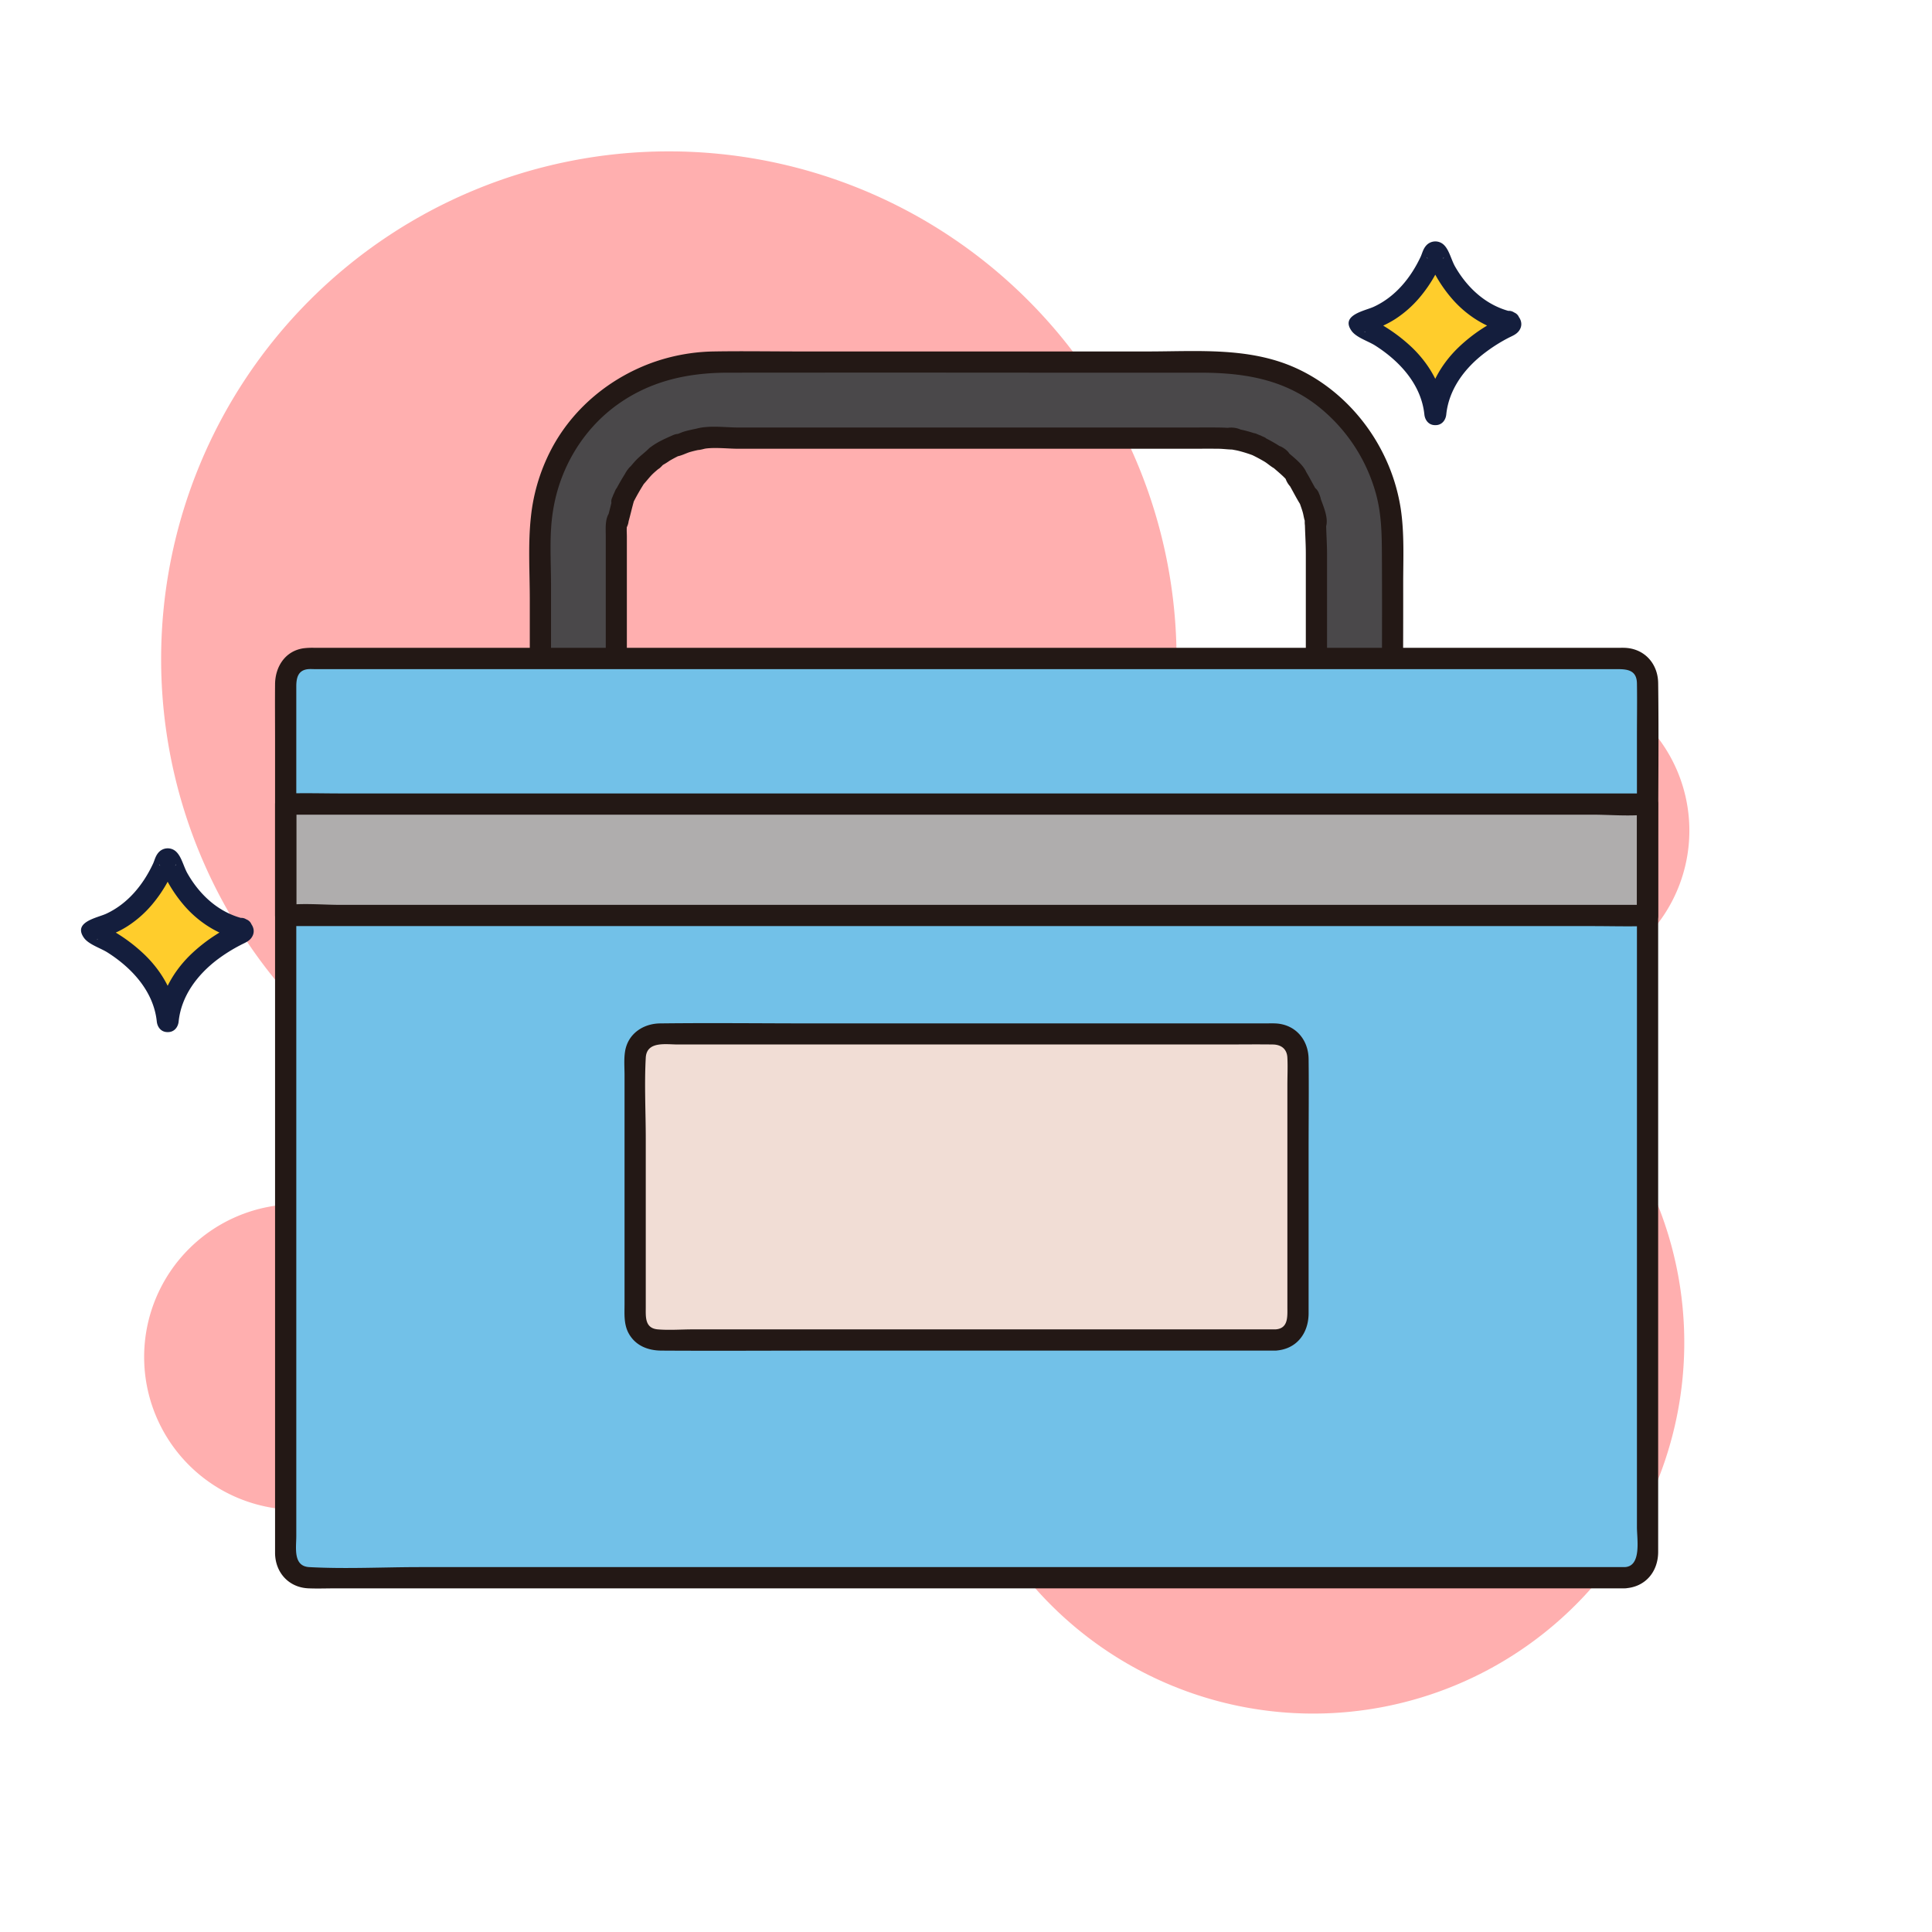
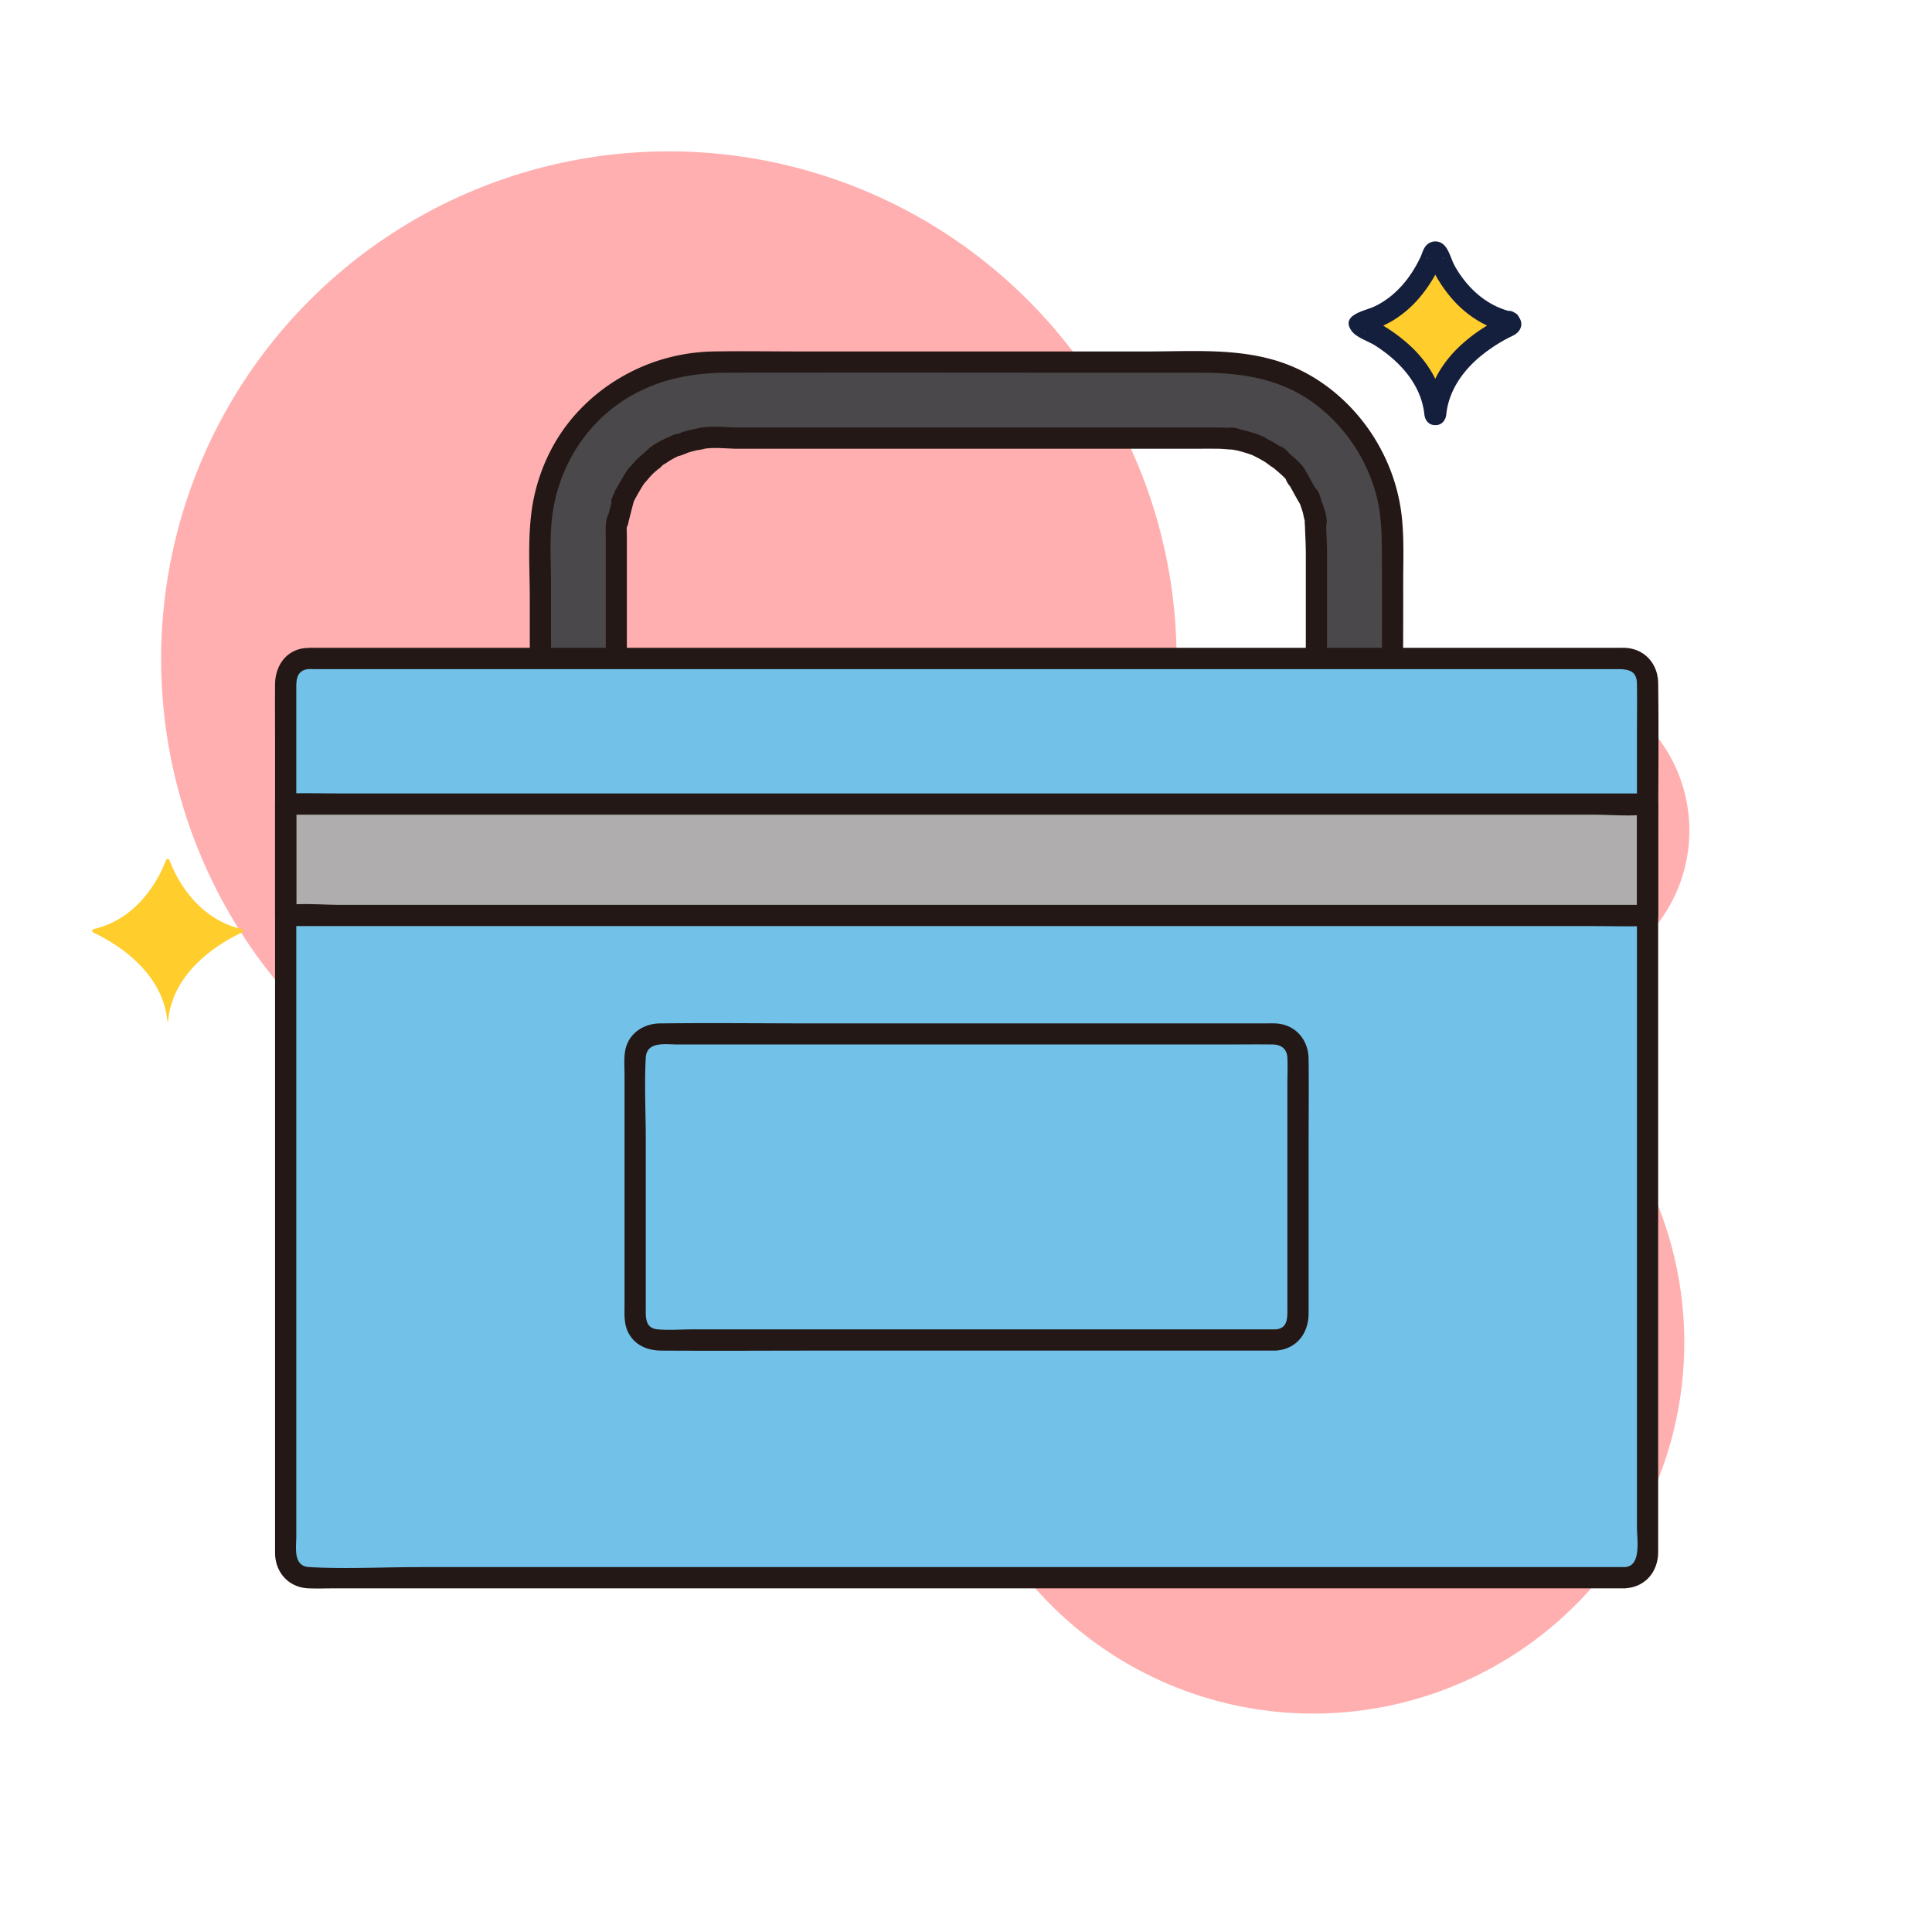
<svg xmlns="http://www.w3.org/2000/svg" t="1618757468461" class="icon" viewBox="0 0 1024 1024" version="1.1" p-id="23962" width="32" height="32">
  <defs>
    <style type="text/css" />
  </defs>
-   <path d="M157.4 719.23m-81 0a81 81 0 1 0 162 0 81 81 0 1 0-162 0Z" fill="#FFAFAF" p-id="23963" />
  <path d="M814.4 440.23m-81 0a81 81 0 1 0 162 0 81 81 0 1 0-162 0Z" fill="#FFAFAF" p-id="23964" />
  <path d="M696.05 711.58m-196.65 0a196.65 196.65 0 1 0 393.3 0 196.65 196.65 0 1 0-393.3 0Z" fill="#FFAFAF" p-id="23965" />
  <path d="M354.5 349.33m-269.1 0a269.1 269.1 0 1 0 538.2 0 269.1 269.1 0 1 0-538.2 0Z" fill="#FFAFAF" p-id="23966" />
  <path d="M641.48 485.79H372c-2.07 0-4.12-0.22-6.19-0.38-4.28-0.33 3.91 0.71 1.11 0.14-1-0.2-2-0.35-3-0.56-2-0.41-3.91-0.91-5.83-1.49-1.14-0.34-2.28-0.71-3.4-1.12-1.87-0.66-3.68-2.33 0.38 0.28-3.44-2.2-7.41-3.61-10.87-5.89-0.82-0.54-1.61-1.12-2.42-1.66-3.53-2.38 3.56 3.08 0.36 0.28-1.77-1.54-3.54-3.06-5.2-4.72a81.668 81.668 0 0 1-4-4.3 14.75 14.75 0 0 0-1.49-1.81c3.55 2.85 1.59 2.1 0.35 0.31a83.81 83.81 0 0 1-6.4-11.25c-1.89-3.87 1.57 4.51 0.21 0.42-0.26-0.75-0.55-1.49-0.81-2.24-0.7-2.09-1.31-4.2-1.81-6.34-0.24-1-0.45-2-0.64-3-0.41-2.09 0.31-4.48 0 0.53 0.17-2.38-0.47-5-0.52-7.41V285.9c0-2 0-4 0.1-6 0.06-1 0.13-2.06 0.23-3.09 0.24-2.44 1.43-2.42-0.18 1.1 0.76-1.65 0.75-4.13 1.19-5.94 0.53-2.14 1.16-4.24 1.88-6.32a13.9 13.9 0 0 0 1-2.79q-1.94 4.45-0.64 1.53c0.24-0.54 0.49-1.07 0.75-1.6a86.61 86.61 0 0 1 6.33-10.61c1.83-2.72-0.74 1.05-1 1.27a19.62 19.62 0 0 0 2.26-2.69c1.54-1.76 3.17-3.45 4.88-5.05 1.34-1.25 3.27-2.43 4.43-3.83-3 3.6-2 1.55-0.31 0.35 0.64-0.45 1.29-0.89 2-1.31q2.47-1.6 5.07-3c1-0.56 2.09-1.1 3.16-1.6 0.71-0.34 1.43-0.67 2.15-1l-2.61 1.12c1.79 0 4.43-1.61 6.21-2.13q3.18-0.93 6.44-1.56c0.79-0.15 1.63-0.23 2.4-0.42-5.59 1.42-2.15 0.27-0.48 0.12 2.07-0.17 4.14-0.25 6.22-0.27H642.73c2.07 0 4.12 0.23 6.19 0.38 4.44 0.33-4.84-1-0.51 0 1 0.21 2 0.37 3 0.59q3.23 0.71 6.38 1.71c0.76 0.24 1.51 0.5 2.26 0.77s1.49 0.54 2.23 0.84q-4.46-1.93-1.53-0.64a84 84 0 0 1 10.25 5.69c0.81 0.54 1.57 1.18 2.4 1.68 2.32 1.39-3.89-3.3-0.83-0.63 1.77 1.54 3.54 3.06 5.2 4.72 1.38 1.38 2.71 2.81 4 4.3 1.57 1.85 1.28 3.46-0.23-0.41a13.23 13.23 0 0 0 1.37 1.91c2.69 3.87 4.24 8.54 6.88 12.33-0.22-0.32-1.74-4.64-0.69-1.5 0.38 1.13 0.82 2.24 1.18 3.38q0.91 2.86 1.58 5.79c0.23 1 0.43 2 0.61 3 0.36 2-0.34 3.57-0.07-1.13-0.14 2.38 0.47 5 0.52 7.41 0.07 4.11 0 8.23 0 12.34v129.8c0 4.53 0.14 9.1-0.1 13.62-0.07 1.24-0.2 2.47-0.29 3.7-0.33 4.28 0.71-3.91 0.14-1.11-0.44 2.18-0.82 4.36-1.39 6.51-0.51 1.93-1.11 3.84-1.78 5.72-0.2 0.58-1.84 4.07-0.28 0.92 1.64-3.31-0.64 1.32-0.93 1.91a88.78 88.78 0 0 1-6.07 10.07c-2.37 3.53 3.09-3.56 0.29-0.36-0.51 0.59-1 1.2-1.52 1.79q-2.31 2.64-4.88 5c-0.85 0.8-1.73 1.58-2.62 2.34-0.41 0.35-3.47 2.85-0.7 0.63s-0.34 0.2-0.8 0.51c-1 0.67-1.94 1.32-2.94 1.94-1.67 1-3.37 2-5.12 2.92-0.7 0.36-1.41 0.71-2.12 1l-1.07 0.5q-2.93 1.29 1.53-0.63c-1.67 0.12-4 1.46-5.63 1.95-1.92 0.58-3.87 1.08-5.83 1.49a19.13 19.13 0 0 0-3.59 0.66c3-1.37 3.81-0.4 1.71-0.24-2.49 0.19-4.95 0.37-7.44 0.39-10.53 0.09-20.62 9.19-20.13 20.13s8.85 20.22 20.13 20.12c42.37-0.37 82-31.07 89.79-73.45 3.1-16.86 1.89-34.56 1.89-51.63 0-39.12 0.31-78.25 0-117.37-0.33-42.2-30.78-81.57-72.85-89.68-13-2.5-26-2-39.2-2H374.98c-33.09 0-64.28 17-81 45.82a93.56 93.56 0 0 0-12.35 46.69V431.14c0 11.36 1.23 22.9 5.26 33.6 7.63 20.27 21.28 37.55 40.05 48.65A93.2 93.2 0 0 0 373.76 526h267.72c10.53 0 20.61-9.25 20.12-20.12s-8.84-20.09-20.12-20.09z" fill="#4A484A" p-id="23967" />
  <path d="M646.31 480.16H392.22c-4.88 0-9.75 0.05-14.62 0-3.07 0-6.66-1-9.68-0.23-5.44 1.31-5.28 9.45 0 10.85a13.14 13.14 0 0 0 4.46 0.55c6.42-0.74 7.5-8.61 1.49-11.05-4.19-1.7-9.83-1.09-13.5-3.85l2.58 6.35-8.27 3.36a23.94 23.94 0 0 1 2.4 1.41l5.68-9.71c-3.28-2-6.85-3.42-10.11-5.43-1.71-1.05-3.5-2.84-5.53-3.3a5.67 5.67 0 0 0-5.48 9.4 12 12 0 0 0 3.36 2.59c5 2.52 10.45-2.6 7.69-7.7-1.18-2.18-3.92-3.81-5.66-5.45-2.43-2.3-4.5-4.85-6.72-7.34l-8 8c1 1.24 1.38 1.49 1.14 0.74l6.35-8.26c2.36 0.64 0.73-0.36-0.33-2.1-1-1.57-1.85-3.19-2.71-4.83s-1.62-4.05-3.12-5.49c-4.18-4-10.55 0.06-9.4 5.47a12 12 0 0 0 1.66 4 5.68 5.68 0 0 0 10.49-2.84c0.13-2.09-1.23-4.55-1.83-6.47-0.49-1.57-0.91-3.17-1.31-4.77-0.1-0.38-0.41-3.81-0.67-2.36l-5.43 4.13h0.06l-5.62-5.62a21.9 21.9 0 0 1-0.06 2.92h11.25c0.06-6.26-0.53-12.58-0.53-18.87v-129.5-10.38c0-2.38-0.37-5.48 0.54-7.7l-2.52 3.32 0.18-0.11-8.45-4.81c0-0.71-0.15-0.28-0.58 1.28l10.84 3c1.59-4.89 2.58-10.09 4.11-15.05 1.84-5.95-7.72-10.27-10.28-4.33-0.58 1.34-1.16 2.68-1.72 4-2.43 5.84 7.63 10.13 10.28 4.34a120.78 120.78 0 0 1 8.23-14.32c3.95-6.21-5.56-11.44-9.71-5.68-0.14 0.2-1.53 2-0.8 1.11-4.7 5.42 2.78 13.14 8 8 1.86-1.86 3.39-4 5.25-5.9 2-2 4.33-3.65 6.32-5.67l-8-8a16.11 16.11 0 0 1-1.86 2l6.82-0.88h-0.06l2 7.69c-0.67 1.06 0.08 0 0.56-0.27a38.28 38.28 0 0 0 3.48-2.19 74.92 74.92 0 0 1 7.88-4c6.64-3 0.88-12.52-5.68-9.71l-2.61 1.12c-6.36 2.72-1.37 11.14 4.33 10.28 2.47-0.37 4.64-1.63 7-2.35a73.87 73.87 0 0 1 8-1.76l-3-10.85c-2.42 0.61-3.51 0.11-0.06 0.69v10.85c5.33-1.85 14.24-0.63 20.56-0.63h238.47c5.28 0 10.56-0.06 15.84 0 3.58 0 7.33 0.8 10.87 0.23 4.66-0.76 5.57-8.3 1.35-10.28a12.29 12.29 0 0 0-7.27-1c-4.71 0.88-5.49 8.14-1.34 10.28 2.18 1.12 4.77 1.27 7.11 1.84a75.08 75.08 0 0 1 9.27 3c5.89 2.27 10.18-7.75 4.33-10.28-1.34-0.58-2.68-1.16-4-1.72-5.84-2.43-10.13 7.63-4.34 10.28a87.36 87.36 0 0 1 8.59 4.46c2.19 1.3 4.59 3.83 7.13 4.3 5.69 1 9.09-5 5.47-9.41a12.59 12.59 0 0 0-3.34-2.59c-3.95-2.28-8.08 0.71-8.46 4.86-0.28 3 2.56 4.84 4.47 6.54 1.71 1.52 6.35 5.32 6.78 6.64l0.57-4.34v0.13l8.83-1.14c0.62 0.36 0.51 0-0.34-1.22L681.5 254c3 4.62 5.24 9.64 8.25 14.24 4 6.14 12.77 0.83 9.71-5.68 0.48 1-0.4-1.07-0.48-1.29-2.63-6.54-12.82-4.18-10.85 3 0.68 2.5 1.7 4.89 2.39 7.39 0.39 1.44 0.58 3 1.05 4.4 0.28 0.83-0.25 1.94 0.29 0.43l10.28-1.34c1.35 2.35 0.58 2.59 0.7-0.23h-11.25c0 6.27 0.54 12.57 0.52 18.87v132.59c0 3.9 0.11 7.79-0.11 11.68-0.11 2.13-0.64 4.34-0.13 6.45 1.31 5.44 9.45 5.28 10.85 0a13.12 13.12 0 0 0 0.55-4.45c-0.74-6.42-8.61-7.51-11-1.5-1.05 2.58-1.18 5.84-2 8.55a57.26 57.26 0 0 1-2.33 6.48c-2.45 6 7.15 9.69 10.28 4.34 0.47-0.8 0.85-1.65 1.26-2.47l-9.72-5.68c-1.11 2.29-2.24 4.58-3.53 6.78-1.57 2.71-4.51 5.63-5.22 8.74a5.67 5.67 0 0 0 9.4 5.47 12 12 0 0 0 2.59-3.36c2.51-5-2.6-10.47-7.7-7.69-2.34 1.28-4 4.22-5.85 6.09-2.2 2.26-4.57 4.3-7 6.33-4.81 4.07 1.7 12.7 6.82 8.84 1.15-0.87 2.32-1.75 3.39-2.7 4.71-4.17-1.61-12.62-6.81-8.83a82.66 82.66 0 0 1-14.33 8.34c-5.72 2.63-1.57 12.74 4.34 10.29l4-1.73c6.19-2.67 1.51-11.4-4.33-10.28-2.46 0.47-4.68 1.69-7.08 2.38-2.63 0.75-5.36 1-8 1.73l3 10.85c2.08-0.56 2-0.76-0.12-0.63l-2.48-9.4c2.66-2.23-1.77-1-2.77-0.92-1.55 0.07-3 0.08-4.59 0.27a26.19 26.19 0 0 0-8.08 2.32 26.88 26.88 0 0 0-12 11.09c-5.19 9.46-3.15 21.32 3.83 29.3 7.53 8.62 18.15 9.18 28.77 7.94a101.38 101.38 0 0 0 30.99-8.69 98.5 98.5 0 0 0 45.68-43c12.82-24.48 11-51.57 10.92-78.35-0.07-30.5 0.18-61 0.12-91.51 0-13.24 0.68-26.76-1.31-39.9a99 99 0 0 0-10.2-30.85c-9.85-18.9-26-34.91-45.53-43.7-24.68-11.14-52.12-8.72-78.53-8.72H423.79c-15.15 0-30.33-0.26-45.48 0a101.54 101.54 0 0 0-33.31 6.19c-21.55 8-40.09 23.12-51.45 43.18A99.32 99.32 0 0 0 281.39 274c-1.58 14.42-0.59 29.33-0.59 43.82v91.48c0 14.35-0.71 28.89 1.75 43.09A94.47 94.47 0 0 0 297.27 488a97.13 97.13 0 0 0 59 41.07c13.45 3.06 27.13 2.59 40.83 2.59h230.34c12.12 0 25.52 2.07 35.49-6.27a25 25 0 0 0 7.17-28.73 26.07 26.07 0 0 0-23.79-16.51c-7.24-0.24-7.23 11 0 11.25 9.07 0.31 16.68 9.34 14.05 18.49-3.51 12.18-17.08 10.52-26.92 10.52H383.87c-24.37 0-47.4-6.71-65.18-24.06a88.28 88.28 0 0 1-26.59-61.64c-0.67-27.68-0.05-55.45-0.05-83.14v-41.74c0-12.79-1-26 1-38.7 3.39-22.34 15.4-43 33.76-56.36 17.63-12.82 37.57-17.22 59-17.24q83.54-0.08 167.09 0h82.42c22.66-0.06 43.84 3 62.32 17.06a89.39 89.39 0 0 1 31.64 47.11c2.9 10.55 3.1 21 3.15 31.87q0.12 20.88 0.06 41.78c0 27.62-0.21 55.24 0.08 82.86 0.24 23.23-1.73 45.4-15.35 64.93a88.65 88.65 0 0 1-45.55 33.18c-8.39 2.67-19.79 5.79-28.6 3.78-8.62-2-14-12.63-9.83-20.59a15.67 15.67 0 0 1 11.09-7.9c4.8-0.82 10.55 0.78 14.57-2.58 3.32-2.79 1.33-8.36-2.49-9.4a9.18 9.18 0 0 0-5.86 0.62c-6.67 2.48-4.1 12.85 3 10.85 2.61-0.74 5.34-1 8-1.73 2.4-0.69 4.63-1.91 7.08-2.38l-4.34-10.28c-1.54 0.64-2 0.84-1.34 0.59l4.33 10.28a82.71 82.71 0 0 0 14.33-8.35l-6.82-8.83c-0.36 0.31-0.75 0.65-1.12 0.93l6.82 8.84c1.95-1.66 3.9-3.29 5.72-5.09q1.88-1.85 3.62-3.83c0.54-0.61 3.2-2.84 1.2-1.75l-7.69-7.69c-0.52 1 0 0.32-0.84 1.08l9.41 5.47c-0.56 2.39 1.43-1.76 1.89-2.48 1.06-1.65 2.08-3.31 3-5s1.83-3.53 2.7-5.32c3.14-6.47-6.48-12.18-9.72-5.68-0.41 0.82-0.78 1.68-1.25 2.47l10.28 4.33c0.3-0.73 1.8-4.64 2.32-6.48 0.78-2.75 0.9-5.94 2-8.55L692 440.1c0.15 1.29-0.06 1.12-0.15 1.46h10.85c0.56 2.31 0.35-0.93 0.4-1.61 0.14-1.91 0.22-3.82 0.26-5.74 0.05-3.24 0-6.49 0-9.73V315.56 293.8c0-6.3-0.54-12.6-0.52-18.87 0-7.27-11-7.21-11.25 0-0.09 2-0.21 4.1 0.83 5.9 2.55 4.44 8.72 3.07 10.28-1.34 1.95-5.47-2.31-13.06-3.72-18.2l-10.85 3c0.53 1.33 1 2.68 1.62 4l9.71-5.68c-3-4.6-5.25-9.62-8.25-14.23-4.05-6.23-12.5-0.85-9.71 5.67a11.8 11.8 0 0 0 2.09 3.51c2.21 2.51 7.42 2.09 8.84-1.14 3.38-7.68-7.39-14-11.88-18.58l1.64 4-8.46 4.85c0.74 0.43 0.28-0.1 1.06 0.84l5.47-9.4c1.89 0.35-0.95-0.94-1.59-1.37-1.39-0.94-2.84-1.81-4.31-2.64a95.362 95.362 0 0 0-7.13-3.62l-4.33 10.28c-0.65-0.25-0.2-0.05 1.34 0.59l4.35-10.37a76.27 76.27 0 0 0-7.66-2.53c-1.56-0.42-3.13-0.75-4.7-1.08-0.58-0.13-3.33-1.07-1.33 0l-1.34 10.29c-2.72 0.51 0.21 0.29-1.27 0.15 0.61 0.06 1.75 0.56-0.14-0.33l1.34-10.28c2.25-0.37-1.33-0.36-2.06-0.41q-2.91-0.19-5.82-0.22c-5.28-0.05-10.56 0-15.84 0H391.38c-7.34 0-16.48-1.43-23.55 1-4.72 1.64-5.93 9.85 0 10.85 2.13 0.36 4-0.18 6-0.69 7.1-1.76 4.05-12.18-3-10.85a81.69 81.69 0 0 0-8 1.76c-2.37 0.71-4.54 2-7 2.35l4.34 10.28 2.61-1.12-5.68-9.71c-5.28 2.35-12.73 5.39-16 10.52a5.71 5.71 0 0 0 2 7.7h0.06a5.79 5.79 0 0 0 6.82-0.87 18.61 18.61 0 0 0 1.86-2c4.65-5.43-2.82-13.19-8-8-2 2-4.31 3.65-6.31 5.67s-3.4 4-5.26 5.9l8 8c0.93-1.07 1.73-2.24 2.55-3.39l-9.71-5.68a122.25 122.25 0 0 0-8.25 14.35L335.2 267c-0.25 0.64-0.05 0.19 0.59-1.35l-10.28-4.34c-1.53 5-2.52 10.16-4.1 15.05-2.28 7 8.22 9.55 10.84 3a9.33 9.33 0 0 0 1-4.27c-0.35-4.21-4.52-7.06-8.47-4.86-4.51 2.53-3.68 9.83-3.71 14.16v137.88c0 6.91 0.6 13.87 0.53 20.75-0.08 7.28 10.84 7.19 11.25 0a21.9 21.9 0 0 0 0.06-2.92c-0.29-3.33-2.37-5.22-5.63-5.63h-0.06c-2.23-0.28-5 1.93-5.42 4.13a19.83 19.83 0 0 0 0.67 8.34 72.85 72.85 0 0 0 1.82 6.34c0.32 0.93 0.77 4.2 0.92 1.91l10.48-2.84c-0.66-1-0.29-0.15-0.53-1.28l-9.4 5.48c-1.81-1.74 1 2.52 1.36 3.21a69 69 0 0 0 3.7 6.4c1.52 2.3 3.23 4.93 6.06 5.7 4.47 1.21 9.22-4.1 6.36-8.27a14.82 14.82 0 0 0-2.9-3c-5.51-4.63-12.83 2.49-8 8 1.83 2 3.52 4.17 5.46 6.11 1.25 1.24 2.57 2.4 3.88 3.56 0.59 0.53 2.33 2.78 1.29 0.84l7.69-7.69c-1-0.52-0.32 0-1.07-0.84l-5.48 9.4c-1.84-0.42-0.05 0.26 0.88 0.88 1.15 0.76 2.29 1.51 3.5 2.18 2.84 1.58 5.8 2.87 8.58 4.54 6.24 3.74 11.81-5.88 5.68-9.71a23.94 23.94 0 0 0-2.4-1.41c-3.52-1.68-6.87-0.22-8.26 3.36-1 2.5 0.72 4.95 2.59 6.35 4.67 3.51 11.05 2.9 16.19 5l1.5-11.05c-1.3 0.15-1.13-0.06-1.47-0.15v10.85c-2.22 0.54 1.22 0.36 2.08 0.42 1.78 0.13 3.56 0.2 5.35 0.21h267.92c7.3-0.03 7.31-11.28 0.06-11.28z" fill="#231815" p-id="23968" />
  <path d="M146.58 349.04m12 0l697.82 0q12 0 12 12l0 463.19q0 12-12 12l-697.82 0q-12 0-12-12l0-463.19q0-12 12-12Z" fill="#72C1E8" p-id="23969" />
  <path d="M146.58 426.16H868.4v59.07H146.58z" fill="#AFADAD" p-id="23970" />
-   <path d="M331.82 548.05m12 0l327.35 0q12 0 12 12l0 138.17q0 12-12 12l-327.35 0q-12 0-12-12l0-138.17q0-12 12-12Z" fill="#F1DDD5" p-id="23971" />
  <path d="M861.23 830.6H222.54c-19.44 0-39.22 1.06-58.64 0-8.69-0.47-6.86-10.36-6.86-16.45V363.89c0-4.39 0.8-8.76 6.38-9.23 1.23-0.1 2.52 0 3.75 0h688.08c5.72 0 12.22-0.46 12.36 7.51 0.15 9.21 0 18.44 0 27.65v419.77c0 6 2.56 20.53-6.38 21-7.2 0.39-7.24 11.65 0 11.25 10.76-0.58 17.53-8.67 17.63-19.11V448.31c0-28.76 0.39-57.55 0-86.3-0.14-10.23-7.21-18.22-17.66-18.65-1.35-0.05-2.71 0-4.06 0H166.69a37.35 37.35 0 0 0-6.07 0.28c-9.6 1.54-14.75 9.85-14.83 19-0.09 10 0 20 0 30v430.67c0.16 10.21 7.29 18.11 17.67 18.54 5 0.21 10.13 0 15.17 0h682.6c7.24 0 7.25-11.25 0-11.25z" fill="#231815" p-id="23972" />
  <path d="M873.23 479.6H180.76c-9.2 0-18.95-0.93-28.12 0h-1.23l5.63 5.63v-59.07l-5.63 5.63h692.48c9.2 0 19 0.93 28.12 0h1.22l-5.62-5.63v59.07c0 7.24 11.25 7.25 11.25 0v-59.07a5.71 5.71 0 0 0-5.63-5.62H180.76c-9.36 0-18.76-0.28-28.12 0h-1.23a5.7 5.7 0 0 0-5.62 5.62v59.07a5.7 5.7 0 0 0 5.62 5.62h692.48c9.36 0 18.76 0.27 28.12 0h1.22c7.24 0 7.25-11.25 0-11.25zM676 704.6H367.13c-6.08 0-12.41 0.52-18.48 0-7-0.59-6.38-6.81-6.38-11.88v-89c0-14.29-0.79-28.84 0-43.12 0.5-8.91 10.68-7 17-7H648c8.87 0 17.75-0.12 26.61 0 4.35 0.06 7.5 2.27 7.73 7 0.24 4.87 0 9.81 0 14.68v117.44c0 5 0.61 11.5-6.37 11.88-7.2 0.39-7.25 11.65 0 11.25 11.2-0.61 17.62-9.14 17.62-19.81v-86.58c0-16.06 0.19-32.13 0-48.18-0.12-10.33-7.09-18.43-17.69-18.85-2-0.08-4 0-6.07 0H432.19c-27.44 0-54.89-0.33-82.33 0-9 0.1-17.06 5.5-18.56 14.82-0.67 4.12-0.28 8.52-0.28 12.67v121c0 5.52-0.51 11.2 2.42 16.19 3.68 6.29 10.21 8.7 17.11 8.74 28.55 0.18 57.1 0 85.64 0H676c7.24 0 7.25-11.25 0-11.25z" fill="#231815" p-id="23973" />
  <path d="M800 170.7h-0.05c-24.78-5.7-35.37-28.7-38.31-36.56a1 1 0 0 0-1.8 0c-2.94 7.86-13.53 30.86-38.28 36.55h-0.08a1 1 0 0 0-0.23 1.81c10.48 4.92 36.92 19.95 39.32 47.18h0.34c2.38-27.4 28.77-42.3 39.28-47.18a1 1 0 0 0-0.19-1.8z" fill="#FFCD2C" p-id="23974" />
  <path d="M801.47 165.28c-13.29-3-23.57-12.37-30.22-23.95-2.1-3.66-3.15-9.05-6.16-11.72a6.5 6.5 0 0 0-9.21 0.56c-1.63 1.87-2 3.89-2.86 5.82-5.24 11.23-13.43 21.32-24.88 26.6-4.79 2.21-17.76 4.31-11.81 12.74 2.51 3.57 8.87 5.47 12.53 7.8 13 8.27 24.44 20.66 26.09 36.57 0.32 3 2.32 5.63 5.63 5.63h0.35c3.27 0 5.31-2.6 5.62-5.63 1.38-13.5 9.89-24.7 20.45-32.7a85.67 85.67 0 0 1 12.65-8c2-1 4.11-1.78 5.49-3.71 2.47-3.46 0.78-7.23-2.32-9.48-5.87-4.26-11.49 5.49-5.68 9.71l0.65 0.47-2.79-4.81 0.1 0.74 1.64-4c-0.72 0.84-3.35 1.68-4.53 2.32Q789 172 785.88 174a85.88 85.88 0 0 0-13.19 10.46c-9.78 9.57-16 21.54-17.39 35.2l5.63-5.62h-0.35l5.62 5.62c-1.42-13.65-7.64-25.52-17.41-35.1a87.42 87.42 0 0 0-13.4-10.56q-3-1.93-6-3.63c-1.2-0.67-3.85-1.5-4.62-2.4l1.65 4 0.09-0.74-2.83 4.77c-1.1 0.16-0.82 0.07 0.83-0.28 0.94-0.24 1.86-0.52 2.78-0.82 1.34-0.45 2.64-1 3.94-1.5a52.22 52.22 0 0 0 8.39-4.37 58.79 58.79 0 0 0 12.89-11.44 73.88 73.88 0 0 0 8.35-12.24c0.9-1.65 1.72-3.35 2.49-5.07 0.37-0.85 0.75-1.71 1.09-2.57 0.58-1.45 1.61-1.93-0.07-0.18l-4 1.65h0.73l-4-1.65c-1.69-1.75-0.66-1.27-0.08 0.18 0.35 0.86 0.72 1.72 1.1 2.57a72 72 0 0 0 2.48 5.07 73.33 73.33 0 0 0 8.4 12.28c7.54 9 18 15.9 29.48 18.5 7.05 1.59 10.06-9.25 2.99-10.85z" fill="#141E3D" p-id="23975" />
  <path d="M128.11 492.41h-0.05c-24.75-5.71-35.34-28.72-38.28-36.55a1 1 0 0 0-1.79 0c-2.94 7.83-13.54 30.84-38.28 36.55h-0.09a1 1 0 0 0-0.23 1.81c10.48 4.92 36.92 19.94 39.32 47.18h0.35c2.37-27.41 28.76-42.31 39.27-47.19a1 1 0 0 0-0.22-1.8z" fill="#FFCD2C" p-id="23976" />
-   <path d="M129.62 487c-13.29-3-23.58-12.37-30.22-24-2.11-3.66-3.15-9-6.16-11.71a6.5 6.5 0 0 0-9.22 0.55c-1.63 1.87-2 3.89-2.85 5.82-5.24 11.26-13.44 21.34-24.88 26.64-4.8 2.21-17.76 4.3-11.82 12.73 2.52 3.58 8.87 5.47 12.53 7.81 13 8.26 24.44 20.66 26.1 36.57 0.31 3 2.32 5.62 5.62 5.62h0.35c3.27 0 5.31-2.59 5.62-5.62 1.39-13.51 9.89-24.72 20.42-32.75a86.61 86.61 0 0 1 12.69-7.92c2-1.05 4.1-1.78 5.48-3.71 2.47-3.46 0.79-7.22-2.32-9.48-5.87-4.26-11.49 5.5-5.68 9.72l0.65 0.47-2.78-4.86 0.09 0.74 1.65-4c-0.73 0.85-3.35 1.68-4.54 2.32q-3.24 1.77-6.33 3.78a86.37 86.37 0 0 0-13.19 10.46c-9.78 9.58-16 21.54-17.39 35.21l5.63-5.63h-0.35l5.63 5.63c-1.43-13.66-7.64-25.53-17.42-35.11a86.94 86.94 0 0 0-13.4-10.63q-3-1.92-6-3.63c-1.21-0.66-3.86-1.5-4.63-2.39l1.65 4 0.1-0.74-2.79 4.85c-1.09 0.17-0.81 0.08 0.83-0.27 0.94-0.25 1.87-0.52 2.79-0.83 1.33-0.44 2.63-1 3.93-1.5a51 51 0 0 0 8.39-4.37 58.31 58.31 0 0 0 12.89-11.44A73.25 73.25 0 0 0 89 467.1c0.89-1.66 1.71-3.35 2.48-5.07 0.38-0.85 0.75-1.71 1.1-2.58 0.57-1.45 1.61-1.92-0.08-0.18l-4 1.65h0.73l-4-1.65c-1.69-1.74-0.65-1.27-0.07 0.18 0.34 0.86 0.71 1.73 1.09 2.58 0.77 1.72 1.59 3.41 2.48 5.07a73.25 73.25 0 0 0 8.36 12.23c7.55 9 18 15.9 29.49 18.5 7.1 1.59 10.11-9.25 3.04-10.83z" fill="#141E3D" p-id="23977" />
</svg>